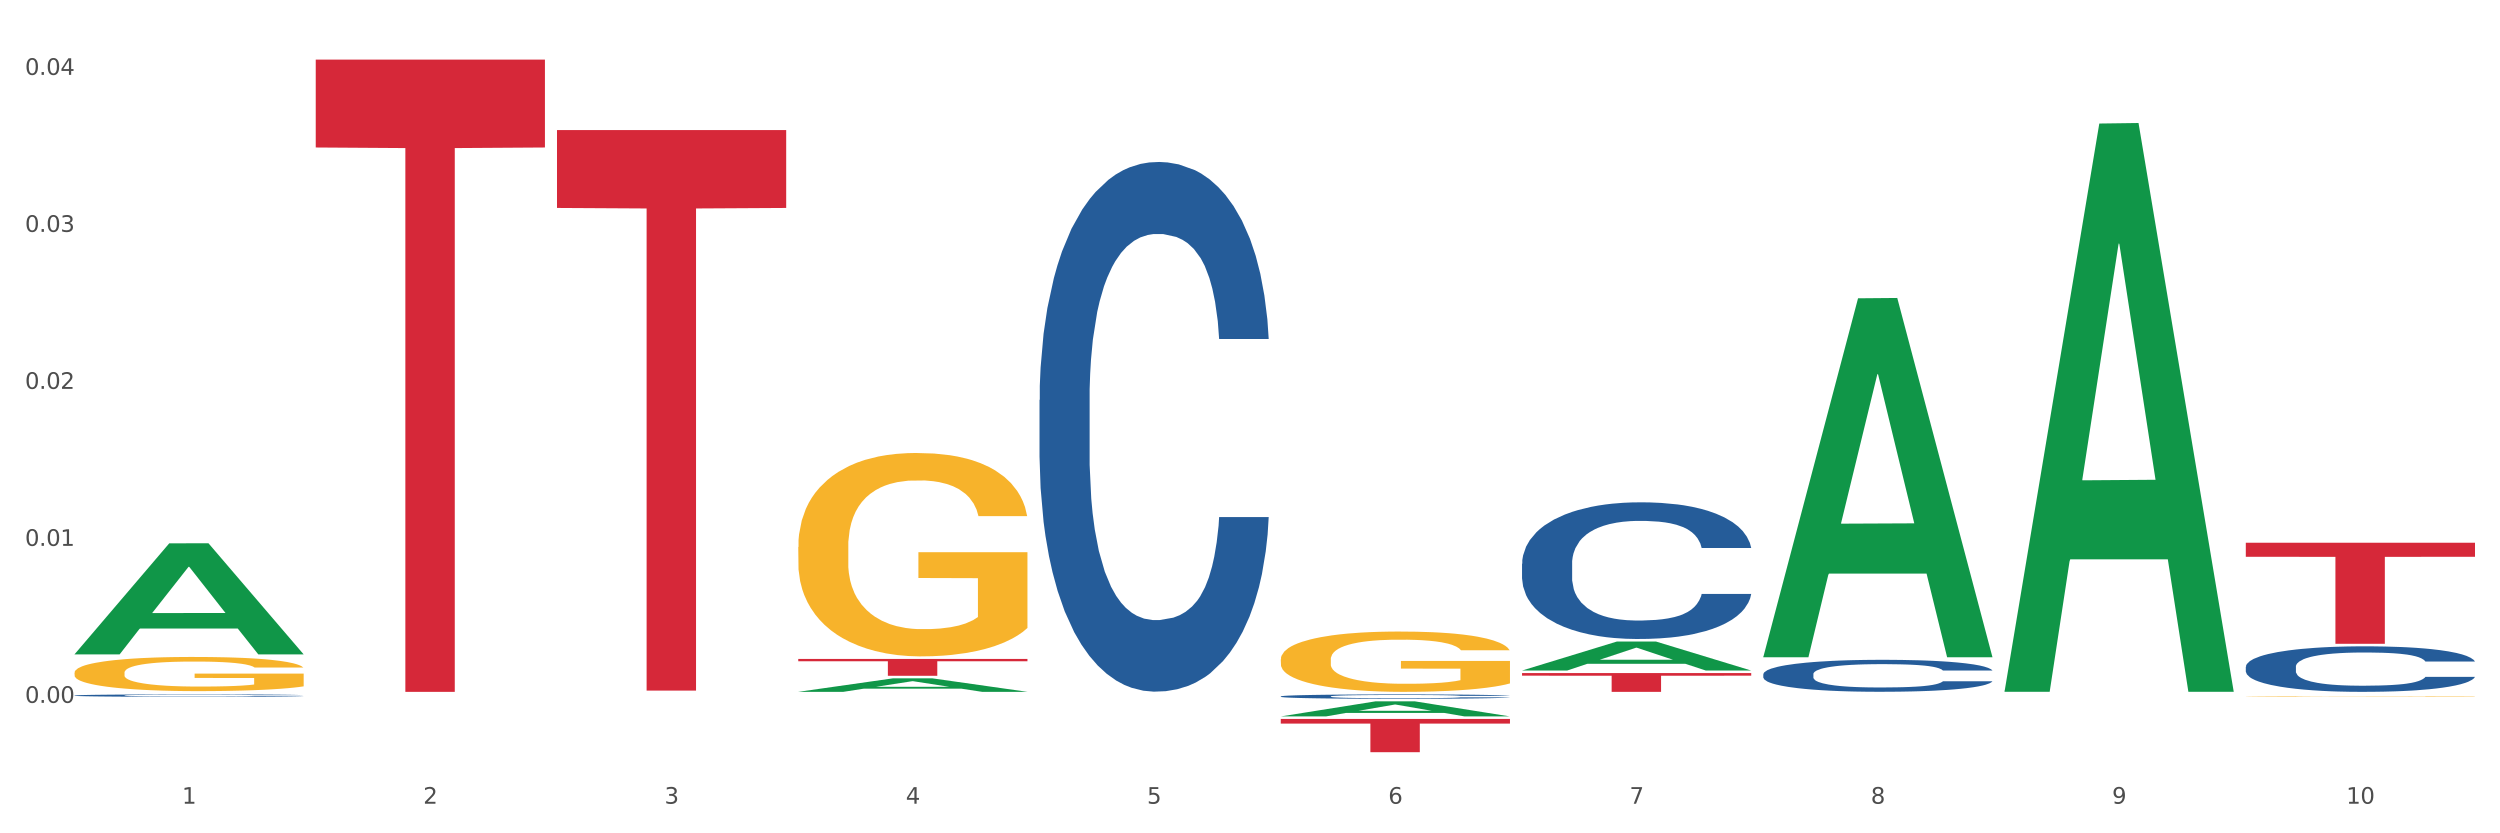
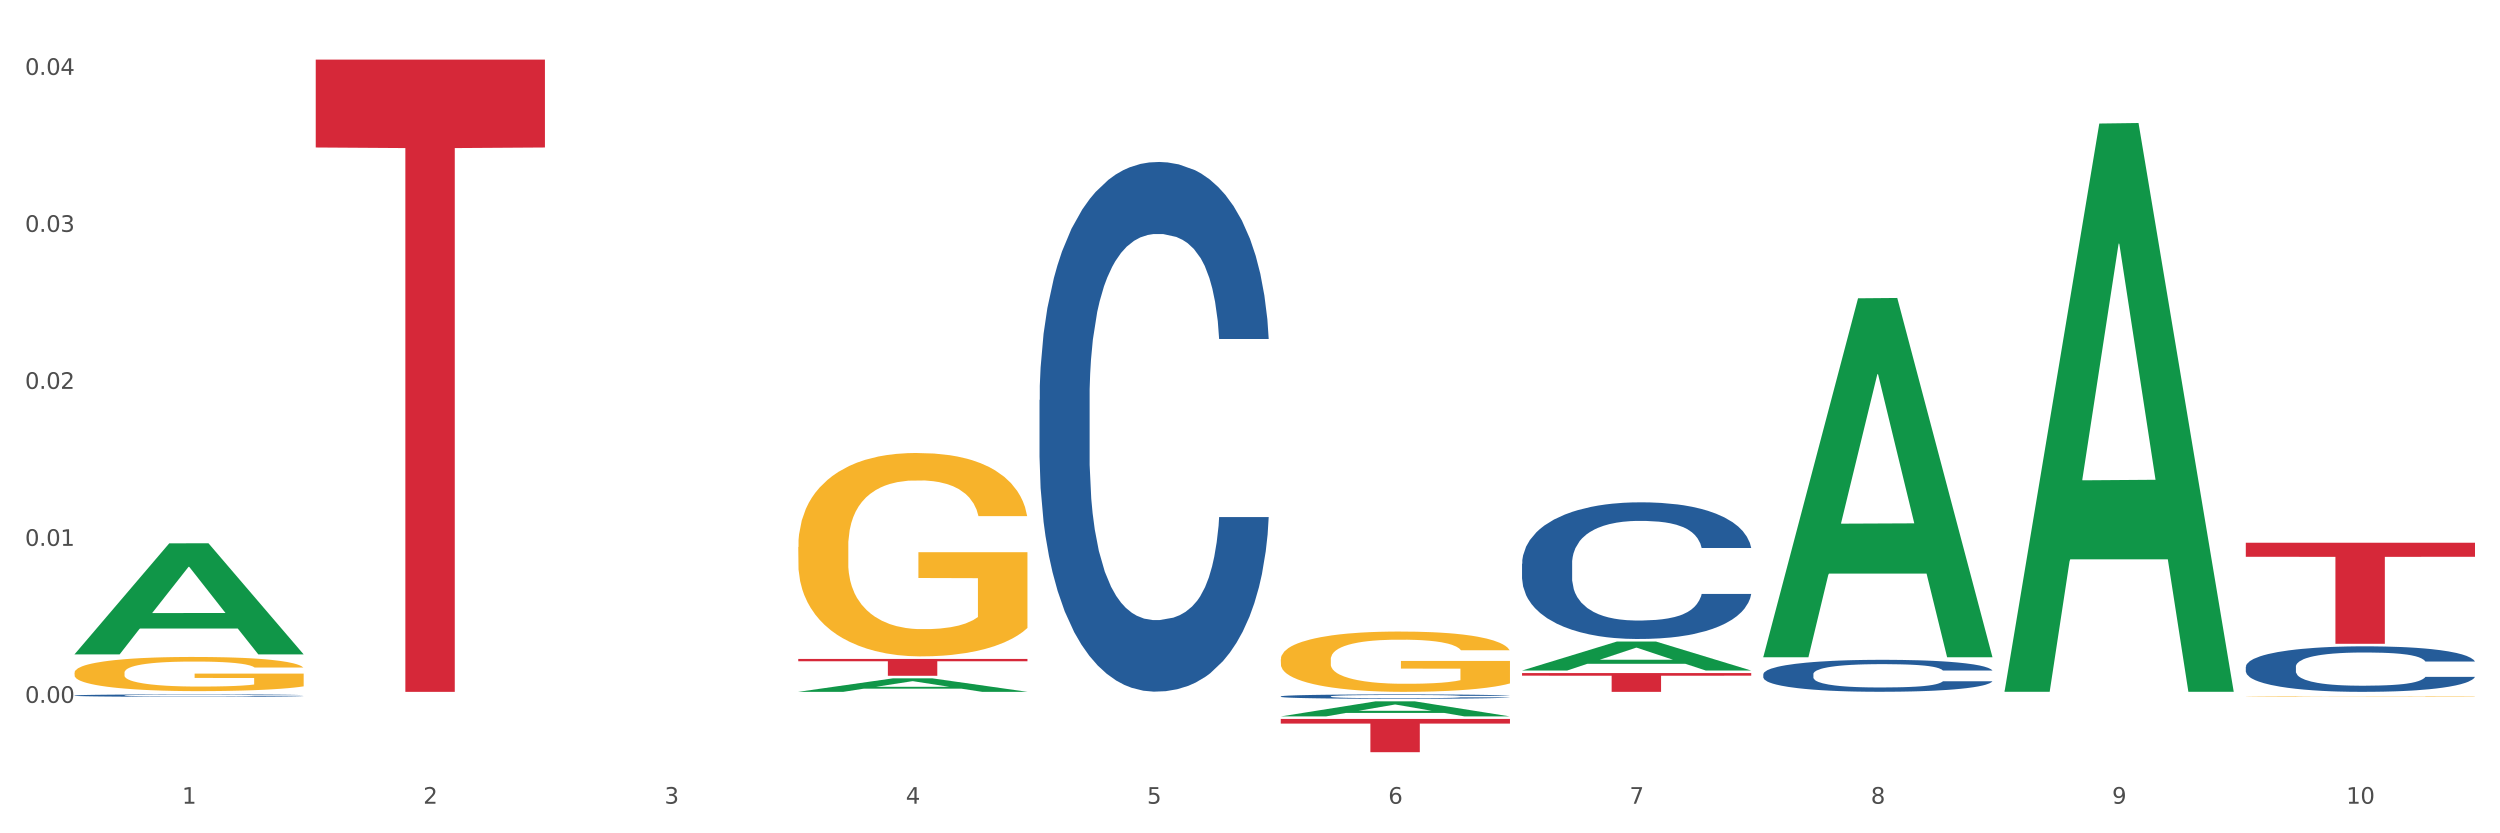
<svg xmlns="http://www.w3.org/2000/svg" xmlns:xlink="http://www.w3.org/1999/xlink" width="1080pt" height="360pt" viewBox="0 0 1080 360" version="1.1">
  <rect x="0" y="0" width="1080" height="360" fill="#333333" stroke="none" />
  <defs>
    <style type="text/css">*{stroke-linejoin: round; stroke-linecap: butt}</style>
  </defs>
  <g id="figure_1">
    <g id="patch_1">
      <path d="M 0 360  L 1080 360  L 1080 0  L 0 0  z " style="fill: #ffffff; stroke: #ffffff; stroke-linejoin: miter" />
    </g>
    <g id="axes_1">
      <g id="matplotlib.axis_1">
        <g id="xtick_1">
          <g id="text_1">
            <g style="fill: #4d4d4d" transform="translate(78.627 347.204) scale(0.096 -0.096)">
              <defs>
                <path id="DejaVuSans-31" d="M 794 531  L 1825 531  L 1825 4091  L 703 3866  L 703 4441  L 1819 4666  L 2450 4666  L 2450 531  L 3481 531  L 3481 0  L 794 0  L 794 531  z " transform="scale(0.016)" />
              </defs>
              <use xlink:href="#DejaVuSans-31" />
            </g>
          </g>
        </g>
        <g id="xtick_2">
          <g id="text_2">
            <g style="fill: #4d4d4d" transform="translate(182.851 347.204) scale(0.096 -0.096)">
              <defs>
                <path id="DejaVuSans-32" d="M 1228 531  L 3431 531  L 3431 0  L 469 0  L 469 531  Q 828 903 1448 1529  Q 2069 2156 2228 2338  Q 2531 2678 2651 2914  Q 2772 3150 2772 3378  Q 2772 3750 2511 3984  Q 2250 4219 1831 4219  Q 1534 4219 1204 4116  Q 875 4013 500 3803  L 500 4441  Q 881 4594 1212 4672  Q 1544 4750 1819 4750  Q 2544 4750 2975 4387  Q 3406 4025 3406 3419  Q 3406 3131 3298 2873  Q 3191 2616 2906 2266  Q 2828 2175 2409 1742  Q 1991 1309 1228 531  z " transform="scale(0.016)" />
              </defs>
              <use xlink:href="#DejaVuSans-32" />
            </g>
          </g>
        </g>
        <g id="xtick_3">
          <g id="text_3">
            <g style="fill: #4d4d4d" transform="translate(287.074 347.204) scale(0.096 -0.096)">
              <defs>
                <path id="DejaVuSans-33" d="M 2597 2516  Q 3050 2419 3304 2112  Q 3559 1806 3559 1356  Q 3559 666 3084 287  Q 2609 -91 1734 -91  Q 1441 -91 1130 -33  Q 819 25 488 141  L 488 750  Q 750 597 1062 519  Q 1375 441 1716 441  Q 2309 441 2620 675  Q 2931 909 2931 1356  Q 2931 1769 2642 2001  Q 2353 2234 1838 2234  L 1294 2234  L 1294 2753  L 1863 2753  Q 2328 2753 2575 2939  Q 2822 3125 2822 3475  Q 2822 3834 2567 4026  Q 2313 4219 1838 4219  Q 1578 4219 1281 4162  Q 984 4106 628 3988  L 628 4550  Q 988 4650 1302 4700  Q 1616 4750 1894 4750  Q 2613 4750 3031 4423  Q 3450 4097 3450 3541  Q 3450 3153 3228 2886  Q 3006 2619 2597 2516  z " transform="scale(0.016)" />
              </defs>
              <use xlink:href="#DejaVuSans-33" />
            </g>
          </g>
        </g>
        <g id="xtick_4">
          <g id="text_4">
            <g style="fill: #4d4d4d" transform="translate(391.298 347.204) scale(0.096 -0.096)">
              <defs>
                <path id="DejaVuSans-34" d="M 2419 4116  L 825 1625  L 2419 1625  L 2419 4116  z M 2253 4666  L 3047 4666  L 3047 1625  L 3713 1625  L 3713 1100  L 3047 1100  L 3047 0  L 2419 0  L 2419 1100  L 313 1100  L 313 1709  L 2253 4666  z " transform="scale(0.016)" />
              </defs>
              <use xlink:href="#DejaVuSans-34" />
            </g>
          </g>
        </g>
        <g id="xtick_5">
          <g id="text_5">
            <g style="fill: #4d4d4d" transform="translate(495.522 347.204) scale(0.096 -0.096)">
              <defs>
                <path id="DejaVuSans-35" d="M 691 4666  L 3169 4666  L 3169 4134  L 1269 4134  L 1269 2991  Q 1406 3038 1543 3061  Q 1681 3084 1819 3084  Q 2600 3084 3056 2656  Q 3513 2228 3513 1497  Q 3513 744 3044 326  Q 2575 -91 1722 -91  Q 1428 -91 1123 -41  Q 819 9 494 109  L 494 744  Q 775 591 1075 516  Q 1375 441 1709 441  Q 2250 441 2565 725  Q 2881 1009 2881 1497  Q 2881 1984 2565 2268  Q 2250 2553 1709 2553  Q 1456 2553 1204 2497  Q 953 2441 691 2322  L 691 4666  z " transform="scale(0.016)" />
              </defs>
              <use xlink:href="#DejaVuSans-35" />
            </g>
          </g>
        </g>
        <g id="xtick_6">
          <g id="text_6">
            <g style="fill: #4d4d4d" transform="translate(599.745 347.204) scale(0.096 -0.096)">
              <defs>
                <path id="DejaVuSans-36" d="M 2113 2584  Q 1688 2584 1439 2293  Q 1191 2003 1191 1497  Q 1191 994 1439 701  Q 1688 409 2113 409  Q 2538 409 2786 701  Q 3034 994 3034 1497  Q 3034 2003 2786 2293  Q 2538 2584 2113 2584  z M 3366 4563  L 3366 3988  Q 3128 4100 2886 4159  Q 2644 4219 2406 4219  Q 1781 4219 1451 3797  Q 1122 3375 1075 2522  Q 1259 2794 1537 2939  Q 1816 3084 2150 3084  Q 2853 3084 3261 2657  Q 3669 2231 3669 1497  Q 3669 778 3244 343  Q 2819 -91 2113 -91  Q 1303 -91 875 529  Q 447 1150 447 2328  Q 447 3434 972 4092  Q 1497 4750 2381 4750  Q 2619 4750 2861 4703  Q 3103 4656 3366 4563  z " transform="scale(0.016)" />
              </defs>
              <use xlink:href="#DejaVuSans-36" />
            </g>
          </g>
        </g>
        <g id="xtick_7">
          <g id="text_7">
            <g style="fill: #4d4d4d" transform="translate(703.969 347.204) scale(0.096 -0.096)">
              <defs>
                <path id="DejaVuSans-37" d="M 525 4666  L 3525 4666  L 3525 4397  L 1831 0  L 1172 0  L 2766 4134  L 525 4134  L 525 4666  z " transform="scale(0.016)" />
              </defs>
              <use xlink:href="#DejaVuSans-37" />
            </g>
          </g>
        </g>
        <g id="xtick_8">
          <g id="text_8">
            <g style="fill: #4d4d4d" transform="translate(808.193 347.204) scale(0.096 -0.096)">
              <defs>
                <path id="DejaVuSans-38" d="M 2034 2216  Q 1584 2216 1326 1975  Q 1069 1734 1069 1313  Q 1069 891 1326 650  Q 1584 409 2034 409  Q 2484 409 2743 651  Q 3003 894 3003 1313  Q 3003 1734 2745 1975  Q 2488 2216 2034 2216  z M 1403 2484  Q 997 2584 770 2862  Q 544 3141 544 3541  Q 544 4100 942 4425  Q 1341 4750 2034 4750  Q 2731 4750 3128 4425  Q 3525 4100 3525 3541  Q 3525 3141 3298 2862  Q 3072 2584 2669 2484  Q 3125 2378 3379 2068  Q 3634 1759 3634 1313  Q 3634 634 3220 271  Q 2806 -91 2034 -91  Q 1263 -91 848 271  Q 434 634 434 1313  Q 434 1759 690 2068  Q 947 2378 1403 2484  z M 1172 3481  Q 1172 3119 1398 2916  Q 1625 2713 2034 2713  Q 2441 2713 2670 2916  Q 2900 3119 2900 3481  Q 2900 3844 2670 4047  Q 2441 4250 2034 4250  Q 1625 4250 1398 4047  Q 1172 3844 1172 3481  z " transform="scale(0.016)" />
              </defs>
              <use xlink:href="#DejaVuSans-38" />
            </g>
          </g>
        </g>
        <g id="xtick_9">
          <g id="text_9">
            <g style="fill: #4d4d4d" transform="translate(912.416 347.204) scale(0.096 -0.096)">
              <defs>
                <path id="DejaVuSans-39" d="M 703 97  L 703 672  Q 941 559 1184 500  Q 1428 441 1663 441  Q 2288 441 2617 861  Q 2947 1281 2994 2138  Q 2813 1869 2534 1725  Q 2256 1581 1919 1581  Q 1219 1581 811 2004  Q 403 2428 403 3163  Q 403 3881 828 4315  Q 1253 4750 1959 4750  Q 2769 4750 3195 4129  Q 3622 3509 3622 2328  Q 3622 1225 3098 567  Q 2575 -91 1691 -91  Q 1453 -91 1209 -44  Q 966 3 703 97  z M 1959 2075  Q 2384 2075 2632 2365  Q 2881 2656 2881 3163  Q 2881 3666 2632 3958  Q 2384 4250 1959 4250  Q 1534 4250 1286 3958  Q 1038 3666 1038 3163  Q 1038 2656 1286 2365  Q 1534 2075 1959 2075  z " transform="scale(0.016)" />
              </defs>
              <use xlink:href="#DejaVuSans-39" />
            </g>
          </g>
        </g>
        <g id="xtick_10">
          <g id="text_10">
            <g style="fill: #4d4d4d" transform="translate(1013.586 347.204) scale(0.096 -0.096)">
              <defs>
                <path id="DejaVuSans-30" d="M 2034 4250  Q 1547 4250 1301 3770  Q 1056 3291 1056 2328  Q 1056 1369 1301 889  Q 1547 409 2034 409  Q 2525 409 2770 889  Q 3016 1369 3016 2328  Q 3016 3291 2770 3770  Q 2525 4250 2034 4250  z M 2034 4750  Q 2819 4750 3233 4129  Q 3647 3509 3647 2328  Q 3647 1150 3233 529  Q 2819 -91 2034 -91  Q 1250 -91 836 529  Q 422 1150 422 2328  Q 422 3509 836 4129  Q 1250 4750 2034 4750  z " transform="scale(0.016)" />
              </defs>
              <use xlink:href="#DejaVuSans-31" />
              <use xlink:href="#DejaVuSans-30" transform="translate(63.623 0)" />
            </g>
          </g>
        </g>
        <g id="xtick_11" />
        <g id="xtick_12" />
        <g id="xtick_13" />
        <g id="xtick_14" />
        <g id="xtick_15" />
        <g id="xtick_16" />
        <g id="xtick_17" />
        <g id="xtick_18" />
        <g id="xtick_19" />
      </g>
      <g id="matplotlib.axis_2">
        <g id="ytick_1">
          <g id="text_11">
            <g style="fill: #4d4d4d" transform="translate(10.8 303.626) scale(0.096 -0.096)">
              <defs>
                <path id="DejaVuSans-2e" d="M 684 794  L 1344 794  L 1344 0  L 684 0  L 684 794  z " transform="scale(0.016)" />
              </defs>
              <use xlink:href="#DejaVuSans-30" />
              <use xlink:href="#DejaVuSans-2e" transform="translate(63.623 0)" />
              <use xlink:href="#DejaVuSans-30" transform="translate(95.41 0)" />
              <use xlink:href="#DejaVuSans-30" transform="translate(159.033 0)" />
            </g>
          </g>
        </g>
        <g id="ytick_2">
          <g id="text_12">
            <g style="fill: #4d4d4d" transform="translate(10.8 235.806) scale(0.096 -0.096)">
              <use xlink:href="#DejaVuSans-30" />
              <use xlink:href="#DejaVuSans-2e" transform="translate(63.623 0)" />
              <use xlink:href="#DejaVuSans-30" transform="translate(95.41 0)" />
              <use xlink:href="#DejaVuSans-31" transform="translate(159.033 0)" />
            </g>
          </g>
        </g>
        <g id="ytick_3">
          <g id="text_13">
            <g style="fill: #4d4d4d" transform="translate(10.8 167.986) scale(0.096 -0.096)">
              <use xlink:href="#DejaVuSans-30" />
              <use xlink:href="#DejaVuSans-2e" transform="translate(63.623 0)" />
              <use xlink:href="#DejaVuSans-30" transform="translate(95.41 0)" />
              <use xlink:href="#DejaVuSans-32" transform="translate(159.033 0)" />
            </g>
          </g>
        </g>
        <g id="ytick_4">
          <g id="text_14">
            <g style="fill: #4d4d4d" transform="translate(10.8 100.166) scale(0.096 -0.096)">
              <use xlink:href="#DejaVuSans-30" />
              <use xlink:href="#DejaVuSans-2e" transform="translate(63.623 0)" />
              <use xlink:href="#DejaVuSans-30" transform="translate(95.41 0)" />
              <use xlink:href="#DejaVuSans-33" transform="translate(159.033 0)" />
            </g>
          </g>
        </g>
        <g id="ytick_5">
          <g id="text_15">
            <g style="fill: #4d4d4d" transform="translate(10.8 32.346) scale(0.096 -0.096)">
              <use xlink:href="#DejaVuSans-30" />
              <use xlink:href="#DejaVuSans-2e" transform="translate(63.623 0)" />
              <use xlink:href="#DejaVuSans-30" transform="translate(95.41 0)" />
              <use xlink:href="#DejaVuSans-34" transform="translate(159.033 0)" />
            </g>
          </g>
        </g>
        <g id="ytick_6" />
        <g id="ytick_7" />
        <g id="ytick_8" />
        <g id="ytick_9" />
        <g id="ytick_10" />
      </g>
      <g id="PolyCollection_1">
        <path d="M 32.175 282.616  L 32.277 282.571  L 73.107 234.725  L 90.051 234.68  L 131.187 282.707  L 111.589 282.707  L 102.709 271.523  L 60.552 271.523  L 60.246 271.703  L 51.671 282.707  L 32.175 282.707  L 32.175 282.616  L 65.86 264.849  L 97.401 264.804  L 81.783 244.916  L 81.579 244.826  L 81.375 244.962  L 65.758 264.804  L 65.86 264.849  L 32.175 282.616  z " clip-path="url(#p680c16930f)" style="fill: #109648" />
        <path d="M 553.293 300.832  L 553.41 300.83  L 553.41 300.781  L 553.761 300.715  L 555.049 300.594  L 556.687 300.502  L 559.496 300.395  L 561.017 300.35  L 563.007 300.3  L 567.103 300.218  L 571.785 300.149  L 575.062 300.111  L 577.52 300.086  L 583.02 300.043  L 586.18 300.024  L 589.457 300.008  L 592.266 299.998  L 596.948 299.986  L 600.693 299.981  L 605.023 299.979  L 608.651 299.981  L 613.45 299.988  L 620.472 300.008  L 623.164 300.021  L 626.792 300.041  L 630.537 300.069  L 633.58 300.097  L 637.091 300.137  L 640.719 300.189  L 644.23 300.254  L 646.688 300.315  L 648.677 300.379  L 650.433 300.457  L 651.72 300.542  L 652.306 300.613  L 630.888 300.613  L 630.303 300.549  L 629.132 300.48  L 627.962 300.433  L 626.675 300.395  L 624.685 300.352  L 622.929 300.324  L 620.004 300.291  L 617.312 300.27  L 615.088 300.258  L 612.396 300.248  L 606.661 300.237  L 602.565 300.237  L 599.99 300.241  L 596.83 300.249  L 594.139 300.261  L 590.979 300.282  L 588.521 300.305  L 586.063 300.334  L 584.659 300.355  L 582.552 300.393  L 581.148 300.424  L 579.275 300.478  L 578.222 300.516  L 576.349 300.615  L 575.53 300.688  L 575.179 300.738  L 574.945 300.793  L 574.945 301.064  L 575.647 301.185  L 576.232 301.237  L 577.168 301.296  L 578.924 301.372  L 581.499 301.447  L 584.191 301.501  L 586.414 301.533  L 588.521 301.558  L 590.628 301.577  L 593.202 301.594  L 595.309 301.604  L 598.469 301.615  L 602.214 301.62  L 605.14 301.62  L 611.109 301.611  L 613.801 301.603  L 616.375 301.591  L 619.184 301.572  L 621.408 301.551  L 622.695 301.535  L 624.802 301.502  L 626.441 301.468  L 627.845 301.428  L 628.781 301.393  L 629.835 301.341  L 630.654 301.282  L 630.888 301.251  L 652.306 301.251  L 651.837 301.313  L 651.018 301.374  L 649.38 301.455  L 648.092 301.502  L 646.103 301.559  L 643.996 301.608  L 641.07 301.662  L 638.378 301.702  L 635.569 301.736  L 632.526 301.767  L 627.026 301.811  L 625.036 301.823  L 620.823 301.844  L 617.546 301.856  L 612.747 301.868  L 607.832 301.875  L 602.682 301.877  L 598.118 301.873  L 593.085 301.863  L 589.925 301.852  L 586.414 301.837  L 582.318 301.812  L 578.456 301.783  L 574.828 301.748  L 571.434 301.708  L 568.274 301.663  L 564.177 301.589  L 561.135 301.516  L 558.911 301.449  L 557.389 301.391  L 555.868 301.319  L 555.049 301.268  L 553.761 301.147  L 553.293 301.034  L 553.293 300.832  z " clip-path="url(#p680c16930f)" style="fill: #255c99" />
        <path d="M 657.517 243.529  L 657.634 243.475  L 657.634 241.965  L 657.985 239.916  L 659.272 236.141  L 660.911 233.283  L 663.72 229.94  L 665.241 228.537  L 667.231 226.974  L 671.327 224.439  L 676.008 222.282  L 679.285 221.095  L 681.743 220.34  L 687.244 218.992  L 690.404 218.399  L 693.681 217.914  L 696.49 217.59  L 701.171 217.213  L 704.916 217.051  L 709.247 216.997  L 712.875 217.051  L 717.673 217.266  L 724.695 217.914  L 727.387 218.291  L 731.015 218.938  L 734.76 219.801  L 737.803 220.664  L 741.314 221.904  L 744.943 223.522  L 748.454 225.571  L 750.911 227.459  L 752.901 229.454  L 754.657 231.881  L 755.944 234.523  L 756.529 236.734  L 735.112 236.734  L 734.526 234.739  L 733.356 232.582  L 732.186 231.126  L 730.898 229.94  L 728.909 228.591  L 727.153 227.728  L 724.227 226.704  L 721.535 226.057  L 719.312 225.679  L 716.62 225.356  L 710.885 225.032  L 706.789 225.032  L 704.214 225.14  L 701.054 225.41  L 698.362 225.787  L 695.202 226.434  L 692.745 227.135  L 690.287 228.052  L 688.882 228.699  L 686.776 229.886  L 685.371 230.856  L 683.499 232.528  L 682.445 233.714  L 680.573 236.788  L 679.754 239.053  L 679.402 240.617  L 679.168 242.343  L 679.168 250.756  L 679.871 254.531  L 680.456 256.149  L 681.392 257.982  L 683.148 260.355  L 685.722 262.674  L 688.414 264.346  L 690.638 265.37  L 692.745 266.125  L 694.851 266.718  L 697.426 267.258  L 699.533 267.581  L 702.693 267.905  L 706.438 268.067  L 709.364 268.067  L 715.332 267.797  L 718.024 267.527  L 720.599 267.15  L 723.408 266.557  L 725.632 265.909  L 726.919 265.424  L 729.026 264.399  L 730.664 263.321  L 732.069 262.081  L 733.005 261.002  L 734.058 259.384  L 734.877 257.551  L 735.112 256.58  L 756.529 256.58  L 756.061 258.521  L 755.242 260.409  L 753.603 262.943  L 752.316 264.399  L 750.326 266.179  L 748.22 267.689  L 745.294 269.361  L 742.602 270.601  L 739.793 271.68  L 736.75 272.65  L 731.249 273.999  L 729.26 274.376  L 725.046 275.023  L 721.769 275.401  L 716.971 275.778  L 712.055 275.994  L 706.906 276.048  L 702.341 275.94  L 697.309 275.616  L 694.149 275.293  L 690.638 274.808  L 686.542 274.053  L 682.679 273.136  L 679.051 272.057  L 675.657 270.817  L 672.497 269.415  L 668.401 267.096  L 665.358 264.831  L 663.134 262.728  L 661.613 260.948  L 660.091 258.683  L 659.272 257.119  L 657.985 253.344  L 657.517 249.839  L 657.517 243.529  z " clip-path="url(#p680c16930f)" style="fill: #255c99" />
        <path d="M 761.74 291.245  L 761.857 291.232  L 761.857 290.879  L 762.208 290.4  L 763.496 289.517  L 765.134 288.848  L 767.943 288.066  L 769.465 287.738  L 771.454 287.372  L 775.551 286.78  L 780.232 286.275  L 783.509 285.998  L 785.967 285.821  L 791.467 285.506  L 794.627 285.367  L 797.904 285.253  L 800.713 285.178  L 805.395 285.089  L 809.14 285.051  L 813.47 285.039  L 817.098 285.051  L 821.897 285.102  L 828.919 285.253  L 831.611 285.342  L 835.239 285.493  L 838.984 285.695  L 842.027 285.897  L 845.538 286.187  L 849.166 286.565  L 852.677 287.044  L 855.135 287.486  L 857.125 287.953  L 858.88 288.52  L 860.168 289.138  L 860.753 289.656  L 839.335 289.656  L 838.75 289.189  L 837.58 288.684  L 836.409 288.344  L 835.122 288.066  L 833.132 287.751  L 831.377 287.549  L 828.451 287.309  L 825.759 287.158  L 823.535 287.07  L 820.843 286.994  L 815.109 286.918  L 811.012 286.918  L 808.438 286.944  L 805.278 287.007  L 802.586 287.095  L 799.426 287.246  L 796.968 287.41  L 794.51 287.625  L 793.106 287.776  L 790.999 288.054  L 789.595 288.281  L 787.722 288.672  L 786.669 288.949  L 784.796 289.668  L 783.977 290.198  L 783.626 290.564  L 783.392 290.967  L 783.392 292.935  L 784.094 293.818  L 784.679 294.196  L 785.616 294.625  L 787.371 295.18  L 789.946 295.723  L 792.638 296.114  L 794.862 296.353  L 796.968 296.53  L 799.075 296.669  L 801.65 296.795  L 803.756 296.871  L 806.916 296.946  L 810.661 296.984  L 813.587 296.984  L 819.556 296.921  L 822.248 296.858  L 824.823 296.77  L 827.632 296.631  L 829.855 296.48  L 831.143 296.366  L 833.249 296.126  L 834.888 295.874  L 836.292 295.584  L 837.229 295.332  L 838.282 294.953  L 839.101 294.524  L 839.335 294.297  L 860.753 294.297  L 860.285 294.751  L 859.465 295.193  L 857.827 295.786  L 856.539 296.126  L 854.55 296.543  L 852.443 296.896  L 849.517 297.287  L 846.825 297.577  L 844.017 297.829  L 840.974 298.056  L 835.473 298.372  L 833.483 298.46  L 829.27 298.611  L 825.993 298.7  L 821.195 298.788  L 816.279 298.838  L 811.13 298.851  L 806.565 298.826  L 801.533 298.75  L 798.373 298.674  L 794.862 298.561  L 790.765 298.384  L 786.903 298.17  L 783.275 297.918  L 779.881 297.627  L 776.721 297.299  L 772.625 296.757  L 769.582 296.227  L 767.358 295.735  L 765.837 295.319  L 764.315 294.789  L 763.496 294.424  L 762.208 293.541  L 761.74 292.721  L 761.74 291.245  z " clip-path="url(#p680c16930f)" style="fill: #255c99" />
        <path d="M 970.188 288.05  L 970.305 288.032  L 970.305 287.529  L 970.656 286.846  L 971.943 285.589  L 973.582 284.637  L 976.39 283.523  L 977.912 283.056  L 979.902 282.535  L 983.998 281.691  L 988.679 280.972  L 991.956 280.577  L 994.414 280.326  L 999.915 279.877  L 1003.075 279.679  L 1006.352 279.517  L 1009.161 279.41  L 1013.842 279.284  L 1017.587 279.23  L 1021.917 279.212  L 1025.546 279.23  L 1030.344 279.302  L 1037.366 279.517  L 1040.058 279.643  L 1043.686 279.859  L 1047.431 280.146  L 1050.474 280.433  L 1053.985 280.847  L 1057.613 281.386  L 1061.125 282.068  L 1063.582 282.697  L 1065.572 283.362  L 1067.327 284.17  L 1068.615 285.05  L 1069.2 285.787  L 1047.782 285.787  L 1047.197 285.122  L 1046.027 284.403  L 1044.857 283.918  L 1043.569 283.523  L 1041.58 283.074  L 1039.824 282.787  L 1036.898 282.445  L 1034.206 282.23  L 1031.983 282.104  L 1029.291 281.996  L 1023.556 281.889  L 1019.46 281.889  L 1016.885 281.924  L 1013.725 282.014  L 1011.033 282.14  L 1007.873 282.356  L 1005.415 282.589  L 1002.958 282.894  L 1001.553 283.11  L 999.447 283.505  L 998.042 283.829  L 996.17 284.385  L 995.116 284.781  L 993.244 285.805  L 992.424 286.559  L 992.073 287.08  L 991.839 287.655  L 991.839 290.457  L 992.541 291.715  L 993.127 292.254  L 994.063 292.864  L 995.818 293.655  L 998.393 294.427  L 1001.085 294.984  L 1003.309 295.325  L 1005.415 295.577  L 1007.522 295.774  L 1010.097 295.954  L 1012.203 296.062  L 1015.363 296.17  L 1019.109 296.223  L 1022.035 296.223  L 1028.003 296.134  L 1030.695 296.044  L 1033.27 295.918  L 1036.079 295.72  L 1038.303 295.505  L 1039.59 295.343  L 1041.697 295.002  L 1043.335 294.643  L 1044.739 294.229  L 1045.676 293.87  L 1046.729 293.331  L 1047.548 292.721  L 1047.782 292.397  L 1069.2 292.397  L 1068.732 293.044  L 1067.913 293.673  L 1066.274 294.517  L 1064.987 295.002  L 1062.997 295.595  L 1060.89 296.098  L 1057.965 296.655  L 1055.273 297.068  L 1052.464 297.427  L 1049.421 297.75  L 1043.92 298.199  L 1041.931 298.325  L 1037.717 298.541  L 1034.44 298.666  L 1029.642 298.792  L 1024.726 298.864  L 1019.577 298.882  L 1015.012 298.846  L 1009.98 298.738  L 1006.82 298.631  L 1003.309 298.469  L 999.212 298.217  L 995.35 297.912  L 991.722 297.553  L 988.328 297.14  L 985.168 296.673  L 981.072 295.9  L 978.029 295.146  L 975.805 294.445  L 974.284 293.852  L 972.762 293.098  L 971.943 292.577  L 970.656 291.319  L 970.188 290.152  L 970.188 288.05  z " clip-path="url(#p680c16930f)" style="fill: #255c99" />
        <path d="M 136.399 25.759  L 235.411 25.759  L 235.411 63.715  L 196.463 63.971  L 196.463 298.882  L 175.112 298.882  L 175.112 63.971  L 136.399 63.715  L 136.399 26.016  L 136.399 25.759  z " clip-path="url(#p680c16930f)" style="fill: #d62839" />
-         <path d="M 240.622 56.18  L 339.635 56.18  L 339.635 89.832  L 300.687 90.059  L 300.687 298.334  L 279.336 298.334  L 279.336 90.059  L 240.622 89.832  L 240.622 56.408  L 240.622 56.18  z " clip-path="url(#p680c16930f)" style="fill: #d62839" />
        <path d="M 344.846 284.657  L 443.858 284.657  L 443.858 285.669  L 404.91 285.676  L 404.91 291.938  L 383.559 291.938  L 383.559 285.676  L 344.846 285.669  L 344.846 284.664  L 344.846 284.657  z " clip-path="url(#p680c16930f)" style="fill: #d62839" />
        <path d="M 553.293 310.593  L 652.306 310.593  L 652.306 312.588  L 613.358 312.602  L 613.358 324.95  L 592.006 324.95  L 592.006 312.602  L 553.293 312.588  L 553.293 310.607  L 553.293 310.593  z " clip-path="url(#p680c16930f)" style="fill: #d62839" />
        <path d="M 657.517 290.773  L 756.529 290.773  L 756.529 291.9  L 717.581 291.907  L 717.581 298.882  L 696.23 298.882  L 696.23 291.907  L 657.517 291.9  L 657.517 290.78  L 657.517 290.773  z " clip-path="url(#p680c16930f)" style="fill: #d62839" />
        <path d="M 970.188 234.461  L 1069.2 234.461  L 1069.2 240.528  L 1030.252 240.569  L 1030.252 278.115  L 1008.901 278.115  L 1008.901 240.569  L 970.188 240.528  L 970.188 234.502  L 970.188 234.461  z " clip-path="url(#p680c16930f)" style="fill: #d62839" />
        <path d="M 449.069 172.785  L 449.187 172.576  L 449.187 166.725  L 449.538 158.783  L 450.825 144.155  L 452.464 133.079  L 455.272 120.122  L 456.794 114.688  L 458.783 108.628  L 462.88 98.806  L 467.561 90.447  L 470.838 85.849  L 473.296 82.923  L 478.797 77.699  L 481.957 75.4  L 485.234 73.519  L 488.042 72.265  L 492.724 70.802  L 496.469 70.175  L 500.799 69.966  L 504.427 70.175  L 509.226 71.011  L 516.248 73.519  L 518.94 74.982  L 522.568 77.49  L 526.313 80.833  L 529.356 84.177  L 532.867 88.984  L 536.495 95.253  L 540.006 103.194  L 542.464 110.509  L 544.454 118.241  L 546.209 127.645  L 547.497 137.885  L 548.082 146.454  L 526.664 146.454  L 526.079 138.721  L 524.909 130.362  L 523.738 124.72  L 522.451 120.122  L 520.461 114.897  L 518.706 111.554  L 515.78 107.583  L 513.088 105.075  L 510.864 103.612  L 508.173 102.359  L 502.438 101.105  L 498.342 101.105  L 495.767 101.523  L 492.607 102.568  L 489.915 104.03  L 486.755 106.538  L 484.297 109.255  L 481.84 112.808  L 480.435 115.315  L 478.328 119.913  L 476.924 123.675  L 475.051 130.153  L 473.998 134.751  L 472.126 146.663  L 471.306 155.44  L 470.955 161.5  L 470.721 168.188  L 470.721 200.789  L 471.423 215.417  L 472.009 221.687  L 472.945 228.792  L 474.7 237.987  L 477.275 246.974  L 479.967 253.452  L 482.191 257.423  L 484.297 260.348  L 486.404 262.647  L 488.979 264.737  L 491.085 265.991  L 494.245 267.245  L 497.991 267.872  L 500.916 267.872  L 506.885 266.827  L 509.577 265.782  L 512.152 264.319  L 514.961 262.02  L 517.184 259.512  L 518.472 257.632  L 520.578 253.661  L 522.217 249.481  L 523.621 244.675  L 524.558 240.495  L 525.611 234.226  L 526.43 227.12  L 526.664 223.359  L 548.082 223.359  L 547.614 230.882  L 546.795 238.196  L 545.156 248.018  L 543.869 253.661  L 541.879 260.557  L 539.772 266.409  L 536.846 272.887  L 534.155 277.694  L 531.346 281.873  L 528.303 285.635  L 522.802 290.86  L 520.813 292.322  L 516.599 294.83  L 513.322 296.293  L 508.524 297.756  L 503.608 298.592  L 498.459 298.801  L 493.894 298.383  L 488.862 297.129  L 485.702 295.875  L 482.191 293.994  L 478.094 291.069  L 474.232 287.516  L 470.604 283.336  L 467.21 278.53  L 464.05 273.096  L 459.954 264.11  L 456.911 255.333  L 454.687 247.183  L 453.166 240.286  L 451.644 231.509  L 450.825 225.448  L 449.538 210.82  L 449.069 197.236  L 449.069 172.785  z " clip-path="url(#p680c16930f)" style="fill: #255c99" />
        <path d="M 32.175 300.45  L 32.292 300.449  L 32.292 300.422  L 32.643 300.385  L 33.931 300.319  L 35.569 300.268  L 38.378 300.209  L 39.899 300.184  L 41.889 300.156  L 45.985 300.111  L 50.667 300.073  L 53.944 300.052  L 56.401 300.038  L 61.902 300.014  L 65.062 300.004  L 68.339 299.995  L 71.148 299.989  L 75.829 299.983  L 79.575 299.98  L 83.905 299.979  L 87.533 299.98  L 92.331 299.984  L 99.354 299.995  L 102.045 300.002  L 105.674 300.013  L 109.419 300.029  L 112.462 300.044  L 115.973 300.066  L 119.601 300.095  L 123.112 300.131  L 125.57 300.165  L 127.559 300.2  L 129.315 300.243  L 130.602 300.29  L 131.187 300.329  L 109.77 300.329  L 109.185 300.294  L 108.014 300.255  L 106.844 300.23  L 105.557 300.209  L 103.567 300.185  L 101.811 300.169  L 98.886 300.151  L 96.194 300.14  L 93.97 300.133  L 91.278 300.127  L 85.543 300.121  L 81.447 300.121  L 78.872 300.123  L 75.712 300.128  L 73.021 300.135  L 69.861 300.146  L 67.403 300.159  L 64.945 300.175  L 63.541 300.187  L 61.434 300.208  L 60.03 300.225  L 58.157 300.254  L 57.104 300.275  L 55.231 300.33  L 54.412 300.37  L 54.061 300.398  L 53.827 300.429  L 53.827 300.578  L 54.529 300.645  L 55.114 300.673  L 56.05 300.706  L 57.806 300.748  L 60.381 300.789  L 63.072 300.819  L 65.296 300.837  L 67.403 300.85  L 69.509 300.861  L 72.084 300.87  L 74.191 300.876  L 77.351 300.882  L 81.096 300.885  L 84.022 300.885  L 89.991 300.88  L 92.683 300.875  L 95.257 300.869  L 98.066 300.858  L 100.29 300.847  L 101.577 300.838  L 103.684 300.82  L 105.322 300.801  L 106.727 300.779  L 107.663 300.76  L 108.717 300.731  L 109.536 300.698  L 109.77 300.681  L 131.187 300.681  L 130.719 300.716  L 129.9 300.749  L 128.262 300.794  L 126.974 300.82  L 124.985 300.851  L 122.878 300.878  L 119.952 300.908  L 117.26 300.93  L 114.451 300.949  L 111.408 300.966  L 105.908 300.99  L 103.918 300.997  L 99.705 301.008  L 96.428 301.015  L 91.629 301.022  L 86.714 301.025  L 81.564 301.026  L 77 301.024  L 71.967 301.019  L 68.807 301.013  L 65.296 301.004  L 61.2 300.991  L 57.338 300.975  L 53.71 300.956  L 50.316 300.934  L 47.156 300.909  L 43.059 300.868  L 40.016 300.827  L 37.793 300.79  L 36.271 300.759  L 34.75 300.718  L 33.931 300.691  L 32.643 300.624  L 32.175 300.561  L 32.175 300.45  z " clip-path="url(#p680c16930f)" style="fill: #255c99" />
        <path d="M 32.175 290.626  L 32.292 290.612  L 32.292 290.127  L 32.526 289.709  L 33.695 288.698  L 35.448 287.862  L 36.734 287.417  L 38.02 287.053  L 39.54 286.689  L 41.41 286.311  L 44.8 285.758  L 46.904 285.475  L 49.476 285.179  L 54.152 284.747  L 57.542 284.505  L 61.049 284.302  L 66.777 284.06  L 70.517 283.952  L 74.492 283.871  L 79.285 283.817  L 82.909 283.804  L 90.858 283.844  L 97.638 283.965  L 100.911 284.06  L 105.119 284.221  L 107.34 284.329  L 110.964 284.545  L 114.705 284.828  L 117.277 285.071  L 121.134 285.529  L 124.057 285.988  L 126.745 286.554  L 128.148 286.945  L 129.2 287.309  L 130.135 287.727  L 131.071 288.388  L 110.029 288.388  L 109.211 287.916  L 107.925 287.471  L 106.054 287.039  L 104.418 286.77  L 101.612 286.433  L 99.041 286.217  L 96.352 286.055  L 93.079 285.92  L 90.507 285.853  L 86.883 285.799  L 79.752 285.812  L 74.96 285.92  L 71.686 286.055  L 69.582 286.176  L 67.712 286.311  L 65.608 286.5  L 63.153 286.783  L 61.399 287.039  L 59.646 287.363  L 58.243 287.686  L 56.957 288.064  L 55.905 288.468  L 55.087 288.886  L 54.386 289.399  L 53.801 290.248  L 53.801 292.095  L 54.035 292.513  L 54.619 293.066  L 55.321 293.484  L 56.49 293.983  L 57.542 294.32  L 59.529 294.805  L 61.75 295.21  L 63.504 295.466  L 65.257 295.682  L 68.296 295.978  L 71.686 296.221  L 74.609 296.369  L 78.583 296.504  L 81.272 296.558  L 83.61 296.585  L 89.338 296.585  L 93.429 296.544  L 97.988 296.45  L 101.495 296.329  L 104.418 296.18  L 107.691 295.938  L 109.795 295.709  L 109.795 292.891  L 84.078 292.877  L 84.078 291.003  L 131.187 291.003  L 131.187 296.504  L 129.2 296.787  L 126.979 297.043  L 124.641 297.273  L 121.134 297.556  L 116.926 297.825  L 113.185 298.014  L 109.211 298.176  L 104.535 298.324  L 98.456 298.459  L 94.715 298.513  L 90.039 298.553  L 84.545 298.567  L 79.752 298.54  L 75.076 298.472  L 70.167 298.351  L 65.374 298.176  L 61.75 298.001  L 58.126 297.785  L 54.269 297.502  L 51.229 297.232  L 48.891 296.989  L 46.32 296.679  L 43.514 296.275  L 41.41 295.911  L 39.54 295.533  L 37.552 295.048  L 36.15 294.63  L 34.747 294.104  L 33.928 293.713  L 32.993 293.106  L 32.292 292.257  L 32.175 290.626  z " clip-path="url(#p680c16930f)" style="fill: #f7b32b" />
        <path d="M 970.188 300.786  L 970.304 300.786  L 970.304 300.777  L 970.538 300.77  L 971.707 300.753  L 973.461 300.739  L 974.747 300.731  L 976.032 300.725  L 977.552 300.719  L 979.422 300.712  L 982.813 300.703  L 984.917 300.698  L 987.488 300.693  L 992.164 300.686  L 995.554 300.681  L 999.061 300.678  L 1004.789 300.674  L 1008.53 300.672  L 1012.505 300.671  L 1017.297 300.67  L 1020.921 300.669  L 1028.87 300.67  L 1035.65 300.672  L 1038.923 300.674  L 1043.132 300.677  L 1045.353 300.678  L 1048.977 300.682  L 1052.717 300.687  L 1055.289 300.691  L 1059.147 300.699  L 1062.069 300.707  L 1064.758 300.716  L 1066.161 300.723  L 1067.213 300.729  L 1068.148 300.736  L 1069.083 300.748  L 1048.041 300.748  L 1047.223 300.74  L 1045.937 300.732  L 1044.067 300.725  L 1042.43 300.72  L 1039.625 300.714  L 1037.053 300.711  L 1034.364 300.708  L 1031.091 300.706  L 1028.52 300.704  L 1024.896 300.703  L 1017.765 300.704  L 1012.972 300.706  L 1009.699 300.708  L 1007.595 300.71  L 1005.724 300.712  L 1003.62 300.715  L 1001.165 300.72  L 999.412 300.725  L 997.659 300.73  L 996.256 300.736  L 994.97 300.742  L 993.918 300.749  L 993.1 300.756  L 992.398 300.765  L 991.814 300.779  L 991.814 300.811  L 992.047 300.818  L 992.632 300.827  L 993.333 300.835  L 994.502 300.843  L 995.554 300.849  L 997.542 300.857  L 999.763 300.864  L 1001.516 300.868  L 1003.27 300.872  L 1006.309 300.877  L 1009.699 300.881  L 1012.621 300.884  L 1016.596 300.886  L 1019.285 300.887  L 1021.623 300.887  L 1027.351 300.887  L 1031.442 300.887  L 1036.001 300.885  L 1039.508 300.883  L 1042.43 300.881  L 1045.704 300.876  L 1047.808 300.872  L 1047.808 300.824  L 1022.09 300.824  L 1022.09 300.792  L 1069.2 300.792  L 1069.2 300.886  L 1067.213 300.891  L 1064.992 300.895  L 1062.654 300.899  L 1059.147 300.904  L 1054.938 300.909  L 1051.198 300.912  L 1047.223 300.915  L 1042.547 300.917  L 1036.469 300.919  L 1032.728 300.92  L 1028.052 300.921  L 1022.558 300.921  L 1017.765 300.921  L 1013.089 300.92  L 1008.179 300.918  L 1003.387 300.915  L 999.763 300.912  L 996.139 300.908  L 992.281 300.903  L 989.242 300.898  L 986.904 300.894  L 984.332 300.889  L 981.527 300.882  L 979.422 300.876  L 977.552 300.87  L 975.565 300.861  L 974.162 300.854  L 972.759 300.845  L 971.941 300.838  L 971.006 300.828  L 970.304 300.814  L 970.188 300.786  z " clip-path="url(#p680c16930f)" style="fill: #f7b32b" />
        <path d="M 553.293 284.867  L 553.41 284.843  L 553.41 283.987  L 553.644 283.249  L 554.813 281.465  L 556.566 279.989  L 557.852 279.204  L 559.138 278.562  L 560.658 277.919  L 562.528 277.253  L 565.918 276.278  L 568.022 275.778  L 570.594 275.254  L 575.27 274.493  L 578.66 274.065  L 582.167 273.708  L 587.895 273.28  L 591.636 273.089  L 595.61 272.946  L 600.403 272.851  L 604.027 272.827  L 611.976 272.899  L 618.756 273.113  L 622.029 273.28  L 626.237 273.565  L 628.458 273.755  L 632.082 274.136  L 635.823 274.636  L 638.395 275.064  L 642.252 275.873  L 645.175 276.682  L 647.863 277.681  L 649.266 278.371  L 650.318 279.014  L 651.253 279.752  L 652.189 280.917  L 631.147 280.917  L 630.329 280.085  L 629.043 279.299  L 627.173 278.538  L 625.536 278.062  L 622.73 277.467  L 620.159 277.087  L 617.47 276.801  L 614.197 276.563  L 611.625 276.444  L 608.001 276.349  L 600.87 276.373  L 596.078 276.563  L 592.805 276.801  L 590.7 277.015  L 588.83 277.253  L 586.726 277.586  L 584.271 278.086  L 582.518 278.538  L 580.764 279.109  L 579.361 279.68  L 578.075 280.346  L 577.023 281.06  L 576.205 281.798  L 575.504 282.702  L 574.919 284.201  L 574.919 287.461  L 575.153 288.198  L 575.737 289.174  L 576.439 289.912  L 577.608 290.792  L 578.66 291.387  L 580.647 292.243  L 582.868 292.957  L 584.622 293.409  L 586.375 293.79  L 589.415 294.314  L 592.805 294.742  L 595.727 295.004  L 599.702 295.242  L 602.39 295.337  L 604.728 295.384  L 610.456 295.384  L 614.548 295.313  L 619.107 295.146  L 622.613 294.932  L 625.536 294.67  L 628.809 294.242  L 630.913 293.838  L 630.913 288.865  L 605.196 288.841  L 605.196 285.534  L 652.306 285.534  L 652.306 295.242  L 650.318 295.741  L 648.097 296.193  L 645.759 296.598  L 642.252 297.097  L 638.044 297.573  L 634.303 297.907  L 630.329 298.192  L 625.653 298.454  L 619.574 298.692  L 615.833 298.787  L 611.158 298.858  L 605.663 298.882  L 600.87 298.834  L 596.195 298.716  L 591.285 298.501  L 586.492 298.192  L 582.868 297.883  L 579.244 297.502  L 575.387 297.002  L 572.347 296.526  L 570.009 296.098  L 567.438 295.551  L 564.632 294.837  L 562.528 294.195  L 560.658 293.528  L 558.67 292.672  L 557.268 291.934  L 555.865 291.006  L 555.047 290.316  L 554.111 289.245  L 553.41 287.746  L 553.293 284.867  z " clip-path="url(#p680c16930f)" style="fill: #f7b32b" />
        <path d="M 344.846 236.293  L 344.963 236.213  L 344.963 233.324  L 345.197 230.836  L 346.366 224.818  L 348.119 219.842  L 349.405 217.194  L 350.691 215.027  L 352.21 212.86  L 354.081 210.613  L 357.471 207.323  L 359.575 205.638  L 362.147 203.872  L 366.823 201.305  L 370.213 199.86  L 373.72 198.656  L 379.448 197.212  L 383.188 196.57  L 387.163 196.088  L 391.956 195.767  L 395.579 195.687  L 403.529 195.928  L 410.309 196.65  L 413.582 197.212  L 417.79 198.175  L 420.011 198.817  L 423.635 200.101  L 427.376 201.786  L 429.947 203.231  L 433.805 205.959  L 436.728 208.687  L 439.416 212.058  L 440.819 214.385  L 441.871 216.552  L 442.806 219.04  L 443.741 222.972  L 422.7 222.972  L 421.882 220.163  L 420.596 217.515  L 418.725 214.947  L 417.089 213.342  L 414.283 211.336  L 411.711 210.052  L 409.023 209.089  L 405.75 208.286  L 403.178 207.885  L 399.554 207.564  L 392.423 207.644  L 387.63 208.286  L 384.357 209.089  L 382.253 209.811  L 380.383 210.613  L 378.279 211.737  L 375.824 213.422  L 374.07 214.947  L 372.317 216.873  L 370.914 218.799  L 369.628 221.046  L 368.576 223.453  L 367.758 225.941  L 367.056 228.991  L 366.472 234.046  L 366.472 245.04  L 366.706 247.528  L 367.29 250.818  L 367.992 253.306  L 369.161 256.275  L 370.213 258.281  L 372.2 261.17  L 374.421 263.578  L 376.174 265.103  L 377.928 266.387  L 380.967 268.152  L 384.357 269.597  L 387.28 270.479  L 391.254 271.282  L 393.943 271.603  L 396.281 271.763  L 402.009 271.763  L 406.1 271.523  L 410.659 270.961  L 414.166 270.239  L 417.089 269.356  L 420.362 267.911  L 422.466 266.547  L 422.466 249.775  L 396.748 249.695  L 396.748 238.54  L 443.858 238.54  L 443.858 271.282  L 441.871 272.967  L 439.65 274.492  L 437.312 275.856  L 433.805 277.541  L 429.597 279.146  L 425.856 280.27  L 421.882 281.233  L 417.206 282.116  L 411.127 282.918  L 407.386 283.239  L 402.71 283.48  L 397.216 283.56  L 392.423 283.399  L 387.747 282.998  L 382.838 282.276  L 378.045 281.233  L 374.421 280.19  L 370.797 278.906  L 366.94 277.22  L 363.9 275.615  L 361.562 274.171  L 358.99 272.325  L 356.185 269.918  L 354.081 267.751  L 352.21 265.504  L 350.223 262.615  L 348.82 260.127  L 347.418 256.997  L 346.599 254.67  L 345.664 251.059  L 344.963 246.003  L 344.846 236.293  z " clip-path="url(#p680c16930f)" style="fill: #f7b32b" />
        <path d="M 865.964 298.398  L 866.066 298.167  L 906.896 53.367  L 923.84 53.136  L 964.976 298.859  L 945.378 298.859  L 936.498 241.639  L 894.341 241.639  L 894.034 242.562  L 885.46 298.859  L 865.964 298.859  L 865.964 298.398  L 899.649 207.492  L 931.19 207.261  L 915.572 105.511  L 915.368 105.05  L 915.164 105.742  L 899.547 207.261  L 899.649 207.492  L 865.964 298.398  z " clip-path="url(#p680c16930f)" style="fill: #109648" />
        <path d="M 761.74 283.65  L 761.842 283.505  L 802.672 128.865  L 819.617 128.719  L 860.753 283.942  L 841.154 283.942  L 832.274 247.796  L 790.117 247.796  L 789.811 248.379  L 781.237 283.942  L 761.74 283.942  L 761.74 283.65  L 795.425 226.225  L 826.966 226.08  L 811.349 161.804  L 811.144 161.513  L 810.94 161.95  L 795.323 226.08  L 795.425 226.225  L 761.74 283.65  z " clip-path="url(#p680c16930f)" style="fill: #109648" />
        <path d="M 657.517 289.652  L 657.619 289.641  L 698.449 277.157  L 715.393 277.145  L 756.529 289.676  L 736.931 289.676  L 728.05 286.758  L 685.893 286.758  L 685.587 286.805  L 677.013 289.676  L 657.517 289.676  L 657.517 289.652  L 691.201 285.016  L 722.742 285.005  L 707.125 279.816  L 706.921 279.792  L 706.717 279.828  L 691.099 285.005  L 691.201 285.016  L 657.517 289.652  z " clip-path="url(#p680c16930f)" style="fill: #109648" />
        <path d="M 553.293 309.484  L 553.395 309.478  L 594.225 302.98  L 611.169 302.973  L 652.306 309.497  L 632.707 309.497  L 623.827 307.978  L 581.67 307.978  L 581.364 308.002  L 572.789 309.497  L 553.293 309.497  L 553.293 309.484  L 586.978 307.071  L 618.519 307.065  L 602.901 304.364  L 602.697 304.352  L 602.493 304.37  L 586.876 307.065  L 586.978 307.071  L 553.293 309.484  z " clip-path="url(#p680c16930f)" style="fill: #109648" />
        <path d="M 344.846 298.863  L 344.948 298.857  L 385.778 293.04  L 402.722 293.035  L 443.858 298.874  L 424.26 298.874  L 415.379 297.514  L 373.223 297.514  L 372.916 297.536  L 364.342 298.874  L 344.846 298.874  L 344.846 298.863  L 378.53 296.703  L 410.072 296.697  L 394.454 294.279  L 394.25 294.268  L 394.046 294.285  L 378.428 296.697  L 378.53 296.703  L 344.846 298.863  z " clip-path="url(#p680c16930f)" style="fill: #109648" />
      </g>
    </g>
  </g>
  <defs>
    <clipPath id="p680c16930f">
      <rect x="32.175" y="10.8" width="1037.025" height="329.109" />
    </clipPath>
  </defs>
</svg>